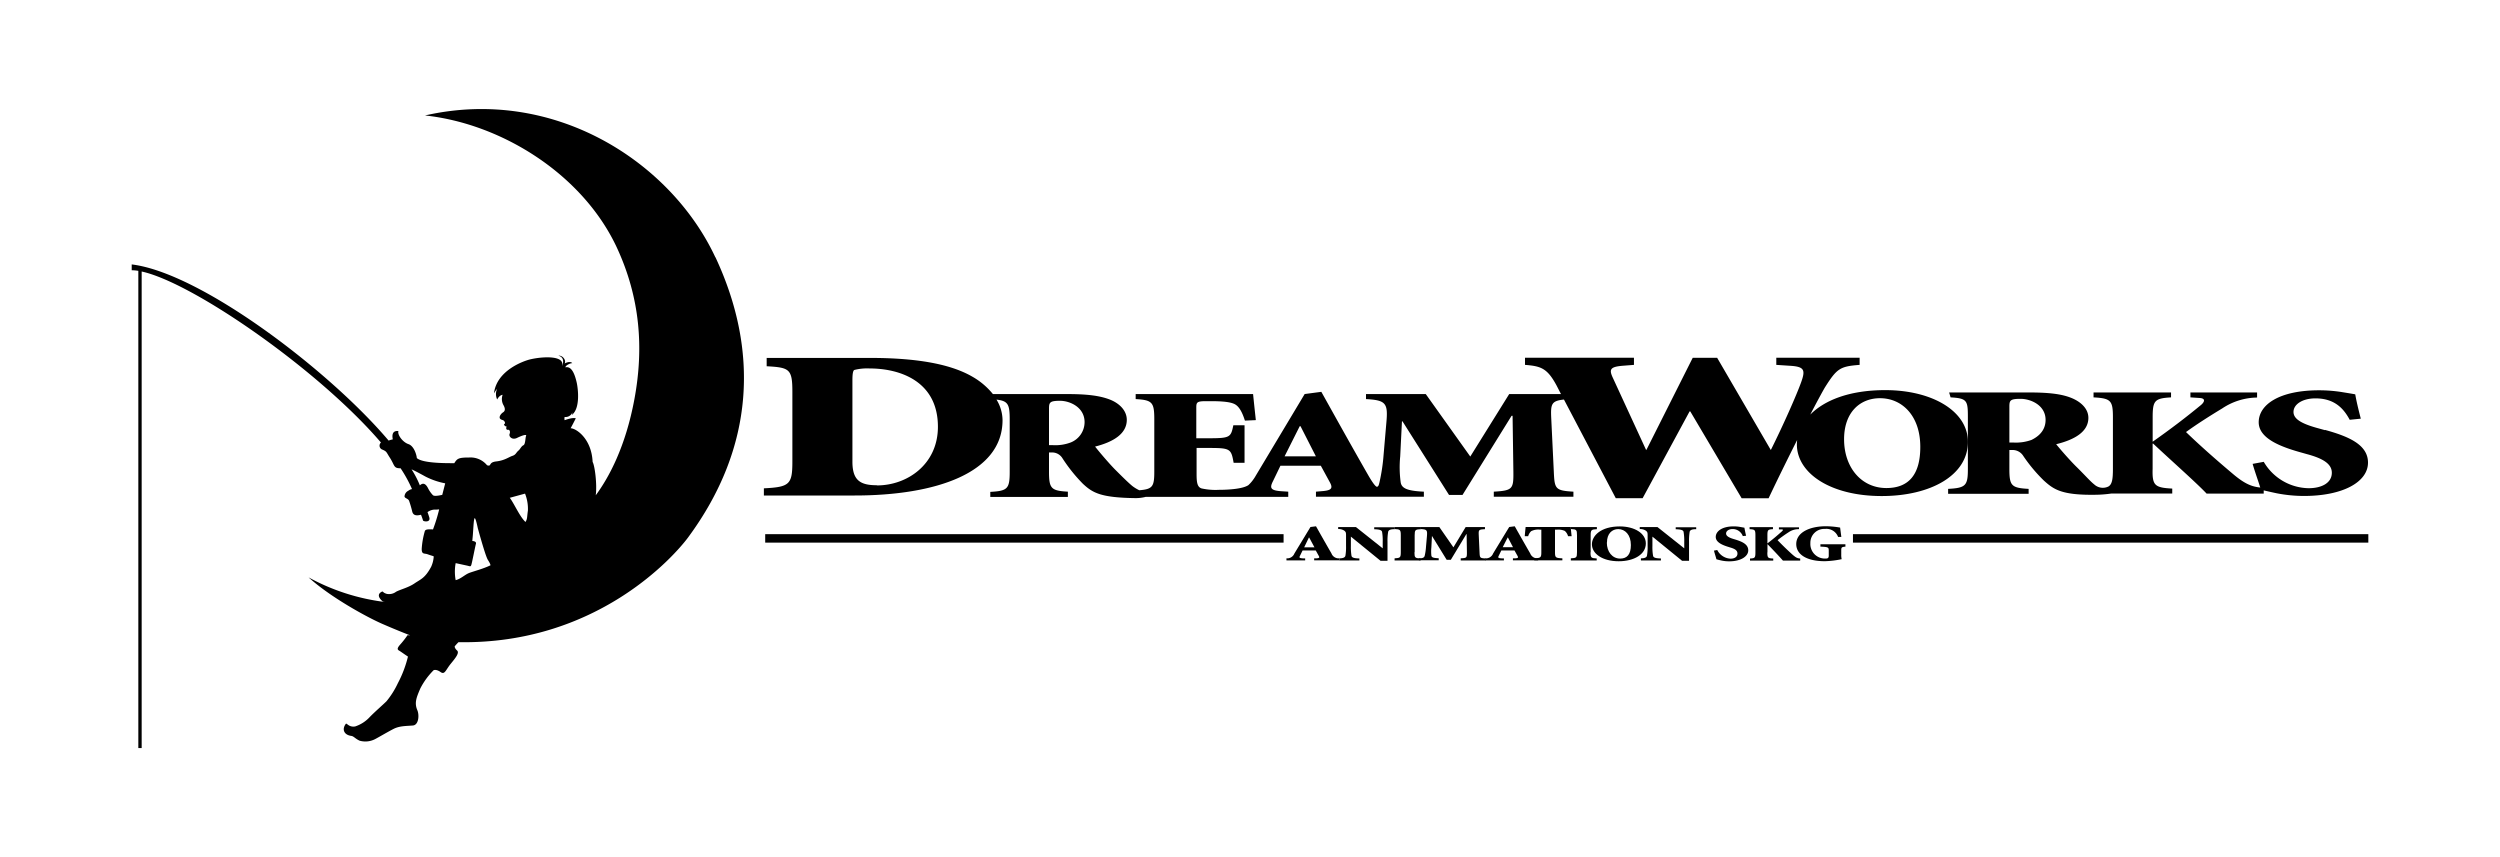
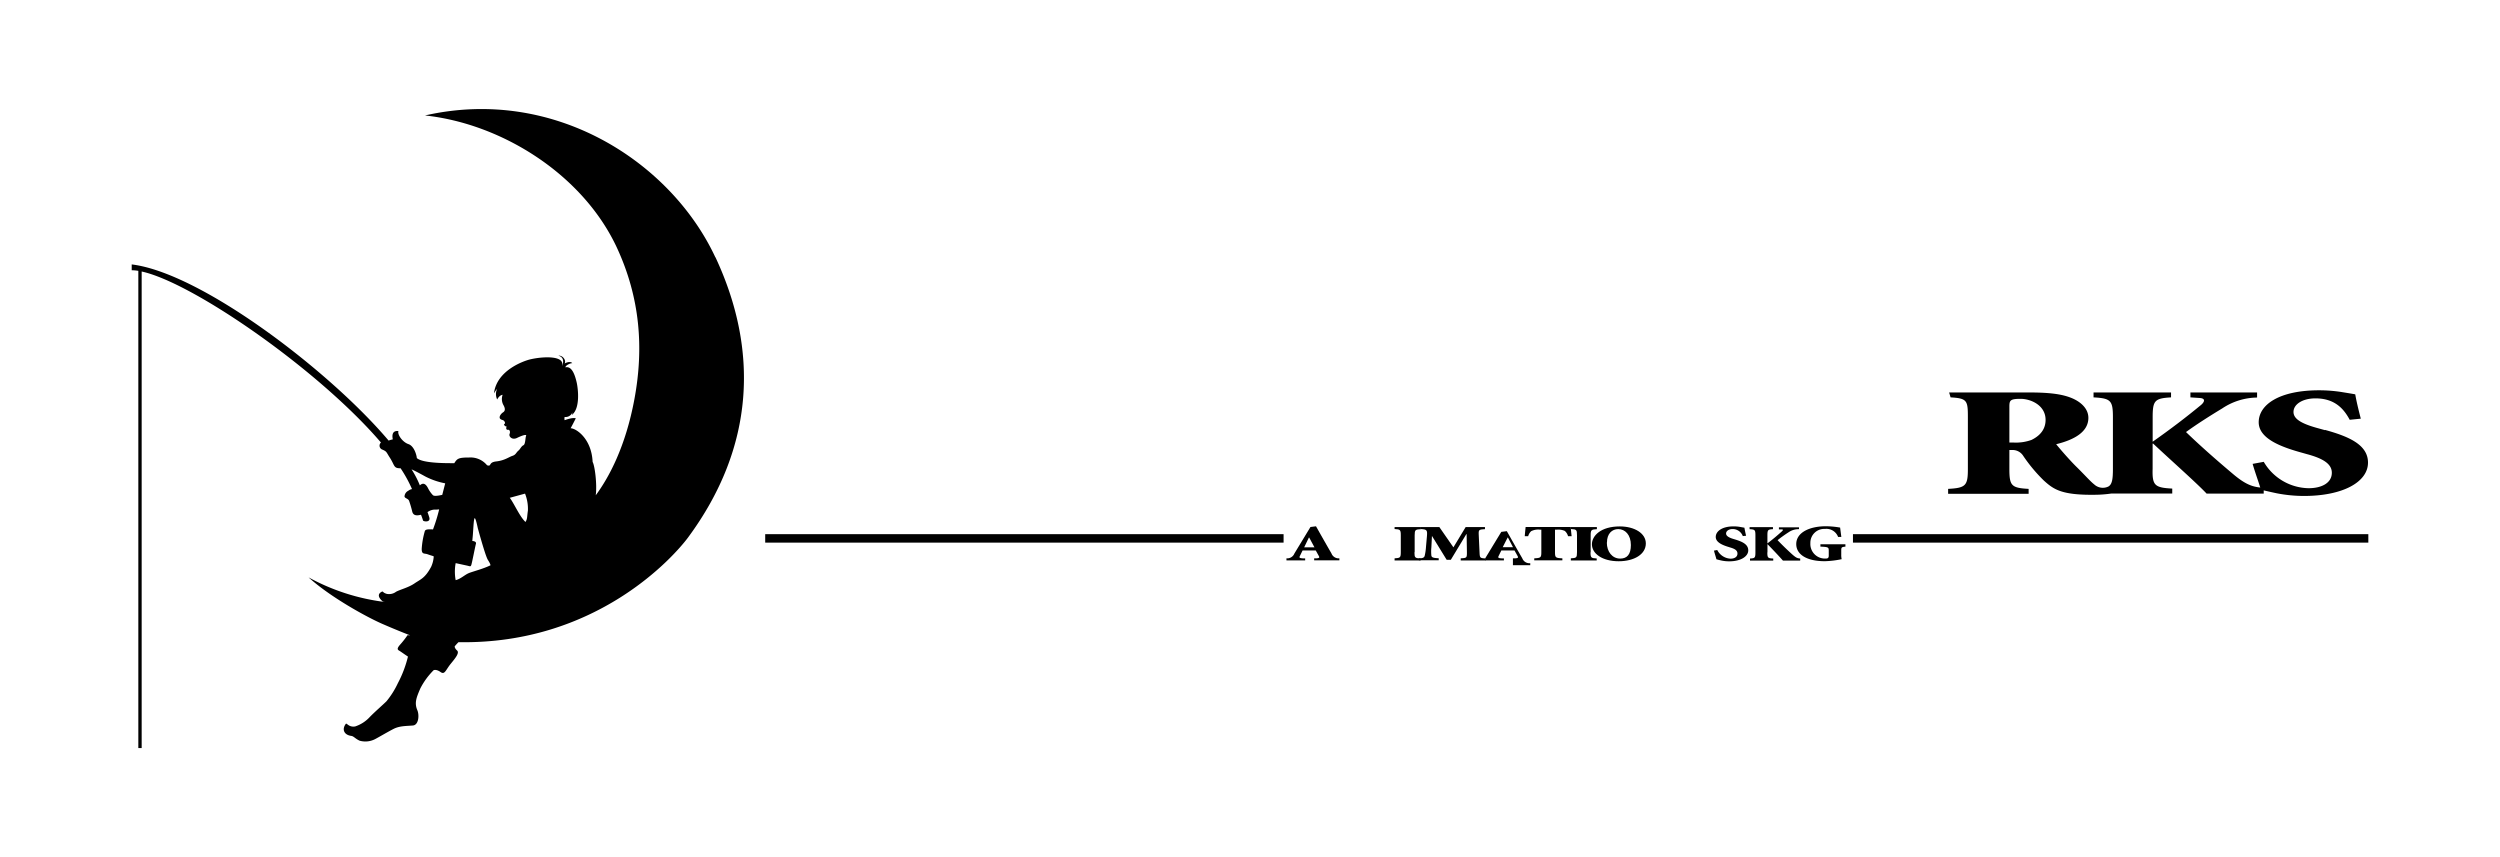
<svg xmlns="http://www.w3.org/2000/svg" id="Layer_1" data-name="Layer 1" viewBox="0 0 600 205.72">
  <path d="M558,103.24l-1.33-.37c-3.93-1.05-6.23-2.16-6.23-4s2.17-3.26,5.27-3.26c4.77,0,6.89,2.66,8.22,5.14l2.66-.27c-.66-2.55-1.08-4.38-1.33-5.84-.78-.15-1.74-.3-3.14-.53a35,35,0,0,0-5.56-.44c-9.51,0-14.47,3.44-14.47,7.67,0,4,5.56,6,10.58,7.37l.91.26c3.76,1,6.06,2.28,6.06,4.49,0,2.44-2.42,3.71-5.57,3.71a12.73,12.73,0,0,1-10.77-6.33l-2.67.49c.65,2.24,1.35,4.09,1.83,5.68-2-.23-3.61-.8-6.44-3.17-3.74-3.15-7.68-6.58-11.38-10.15,2.52-1.83,5.49-3.73,8.71-5.68a15.34,15.34,0,0,1,8.35-2.6V94.19h-16v1.18l2.26.15c1.61.12,1,1.14.12,1.81-3.46,2.85-7.09,5.62-11.44,8.68v-5.83c0-4.05.47-4.58,4.41-4.81V94.19h-18.6v1.18c4.18.23,4.65.76,4.65,4.81v12.35c0,2.38-.17,3.72-1.1,4.24a3.05,3.05,0,0,1-3.41-.53c-.95-.74-2.28-2.29-4.32-4.28-1.73-1.72-3.95-4.3-4.79-5.35,4.44-1.08,7.73-3,7.73-6.32,0-2.21-1.8-3.89-4.19-4.83s-5.46-1.27-10.14-1.27H467.79l.35,1.18c4,.23,4.15.76,4.15,4.81v12.35c0,4-.48,4.58-4.74,4.8v1.18h19.32v-1.18c-4.15-.22-4.62-.76-4.62-4.8V108H483a3,3,0,0,1,2.53,1.34,37.52,37.52,0,0,0,5,6c2.4,2.17,4.34,3.56,12.7,3.4a29,29,0,0,0,3.55-.3h14.56v-1.18c-4.24-.22-4.83-.76-4.71-4.8v-6h.12c4.35,4.08,10.57,9.58,12.83,12h13.71v-.77c.76.18,1.79.42,3.13.7a34.37,34.37,0,0,0,6.53.64c9.38,0,15.37-3.37,15.37-8,0-4.38-4.79-6.32-10.35-7.86m-70.38,2.4a11,11,0,0,1-4.5.63h-.84v-8.6c0-1.5.18-1.88,2.69-1.88,2.35,0,6,1.47,6,5.06,0,1.84-.9,3.59-3.36,4.79" />
-   <path d="M452.46,93.63c-8.8,0-14.7,2.54-18,5.88,2-3.85,3.36-6.28,3.55-6.58,2.86-4.52,3.61-5,8.3-5.36V85.85h-20v1.72l3.18.21c3.61.2,3.85,1,2.77,4S428,102,425,108l-.17-.28L412.12,85.88h-5.87l-11,21.87-.17.28-7.95-17.25c-1-2.11-.76-2.74,2.34-3l2.68-.21V85.85H366v1.72c3.86.31,5.36.79,7.63,5.05l1,1.95H362.21l-9.34,15-10.69-15H327.84v1.21c4.82.26,5.32,1,4.88,5.74l-.66,7.66a45.21,45.21,0,0,1-1,6.64c-.11.39-.17.88-.54,1s-1.34-1.37-2.14-2.76c-2.22-3.87-4.74-8.34-7.26-12.85l-4-7.17-4,.53-11.74,19.6q-.19.35-.39.63a8.91,8.91,0,0,1-1.36,1.62c-1.31.91-4.71,1.14-7.09,1.14a15.37,15.37,0,0,1-4.17-.34c-1.07-.34-1.19-1.56-1.19-3.54v-6.17h3c5.12,0,5.3.22,5.89,3.56h2.62v-9H296c-.59,2.88-.77,3.11-5.89,3.11h-3V97.87c0-1.32.12-1.59,2.38-1.59h1c3.17,0,5.13.22,6.08.86s1.61,1.94,2.21,3.81l2.62-.12c-.31-2.84-.6-5.6-.66-6.26H272.56v1.21c4,.23,4.47.77,4.47,4.86v12.52c0,3.6-.38,4.24-3.6,4.5a9.26,9.26,0,0,1-1.65-1c-.94-.77-2.24-2.05-4.25-4.06-1.7-1.75-3.88-4.36-4.71-5.42,4.36-1.1,7.61-3.07,7.61-6.41,0-2.24-1.78-4-4.13-4.9s-5.37-1.29-10-1.29h-18a17.3,17.3,0,0,0-4.92-4.17c-5.66-3.29-14.28-4.51-24.66-4.51H184v2c5.5.3,6.17.66,6.17,6.14v16.75c0,5.48-.67,6.1-6.84,6.41v1.72h21.8c19.51,0,35.48-5.44,35.48-18.08a9.6,9.6,0,0,0-1.45-4.93c2.79.31,3.17,1.15,3.17,4.76v12.52c0,4.09-.47,4.64-4.66,4.86v1.21h18.62V118c-4.06-.22-4.53-.77-4.53-4.86v-4.55h.76A2.9,2.9,0,0,1,255,110a38.22,38.22,0,0,0,4.89,6.1c2.36,2.2,4.31,3.34,12.67,3.45a9.88,9.88,0,0,0,2.41-.3h34.21V118l-1.7-.11c-2.69-.19-2.76-.85-1.93-2.48l1.75-3.63H317l2.11,3.87c.77,1.36.64,2-1.52,2.2l-1.76.15v1.21h25.9V118c-4-.18-5.31-.8-5.56-2.2a26.8,26.8,0,0,1-.12-6.26l.42-8.42h.13l11.17,17.67H351l11.78-19h.24l.19,13.35c.05,4.2-.13,4.6-4.7,4.86v1.21h19.11V118c-4.4-.26-4.52-.66-4.71-4.86l-.61-12.71c-.16-3.44,0-4.22,3.05-4.54l12.44,23.68h6.44L405.5,98.74h.17L418,119.59h6.46c2.41-5.1,4.79-9.88,6.86-14a9.77,9.77,0,0,0-.07,1.07c0,6.88,8,12.39,20.37,12.39,11.76,0,20.68-5,20.68-13,0-7.4-8.63-12.42-19.82-12.42m-242,22.83c-4,0-5.9-1.14-5.9-5.66V91.32c0-1.26.08-2.43.5-2.54a12.6,12.6,0,0,1,3.64-.35c7.18,0,16.38,3,16.38,14,0,9-7.35,14.07-14.62,14.07M257,106.18a10.44,10.44,0,0,1-4.42.65h-.82V98.1c0-1.52.18-1.91,2.65-1.91,2.3,0,5.89,1.5,5.89,5.14a5.27,5.27,0,0,1-3.3,4.85m51.3,3.34,3.64-7.24h.18l3.69,7.24Zm144.43,7.61c-6,0-10.15-4.94-10.15-11.71,0-6.55,3.9-9.85,8.62-9.85,5.26,0,9.67,4.16,9.67,11.68,0,6.78-2.88,9.88-8.14,9.88" />
  <rect x="183.65" y="128.2" width="124.41" height="2.03" />
  <rect x="444.71" y="128.2" width="123.69" height="2.03" />
  <path d="M315.4,134l.58,0c.71-.06.75-.19.5-.63l-.7-1.26h-3.16l-.58,1.19c-.27.52-.25.65.64.71l.56,0v.48h-4.49V134a1.86,1.86,0,0,0,1.91-1.17l3.85-6.35,1.33-.17,1.31,2.32c.83,1.46,1.66,2.92,2.39,4.17a1.85,1.85,0,0,0,1.91,1.2v.48H315.4V134M313,131.36h2.47L314.2,129h-.06Z" />
-   <path d="M333,134.6h-1.66l-7.13-5.81h0v2.27a13.14,13.14,0,0,0,.15,2.34c.1.44.62.6,1.89.63v.48h-4.8V134c.85,0,1.35-.19,1.45-.63a12.2,12.2,0,0,0,.15-2.34v-2.27c0-.9,0-1.06-.42-1.4a2.42,2.42,0,0,0-1.47-.39v-.48h4.26l6.43,5.11h0V130a12.25,12.25,0,0,0-.15-2.35c-.1-.43-.62-.59-1.89-.63v-.48h4.92V127c-1,0-1.47.2-1.57.63A12.25,12.25,0,0,0,333,130v4.62" />
  <path d="M339.47,132.55c0,1.32.15,1.41,1.48,1.48v.48H334.7V134c1.33-.07,1.49-.16,1.49-1.48v-4.06c0-1.33-.16-1.42-1.49-1.49v-.48H341V127c-1.33.07-1.48.16-1.48,1.49v4.06" />
  <path d="M356.39,126.52V127c-1.47.09-1.55.13-1.49,1.43l.19,4.12c.06,1.36.1,1.4,1.48,1.48v.48h-6V134c1.45-.08,1.5-.12,1.49-1.48l-.07-4.33h-.07l-3.72,6.16h-1l-3.53-5.73h0l-.14,2.73a9.61,9.61,0,0,0,0,2c.08.46.51.57,1.76.63v.48h-4.76V134c.92,0,1.29-.17,1.4-.63a12.78,12.78,0,0,0,.31-2.14l.22-2.49c.13-1.55,0-1.68-1.55-1.77v-.48h4.53l3.38,4.87,2.94-4.87h4.7" />
-   <path d="M363.1,134l.58,0c.71-.06.75-.19.5-.63l-.7-1.26h-3.16l-.58,1.19c-.27.52-.25.65.64.71l.56,0v.48h-4.49V134a1.84,1.84,0,0,0,1.9-1.17l3.86-6.35,1.33-.17,1.31,2.32c.83,1.46,1.66,2.92,2.39,4.17a1.85,1.85,0,0,0,1.92,1.2v.48H363.1V134m-2.45-2.67h2.47L361.9,129h-.06Z" />
+   <path d="M363.1,134l.58,0c.71-.06.75-.19.5-.63l-.7-1.26h-3.16l-.58,1.19c-.27.52-.25.65.64.71l.56,0v.48h-4.49V134l3.86-6.35,1.33-.17,1.31,2.32c.83,1.46,1.66,2.92,2.39,4.17a1.85,1.85,0,0,0,1.92,1.2v.48H363.1V134m-2.45-2.67h2.47L361.9,129h-.06Z" />
  <path d="M381.72,132.55c0,1.32.16,1.41,1.49,1.48v.48H377V134c1.34-.07,1.48-.16,1.48-1.48v-4.06c0-1.33-.14-1.42-1.48-1.49v-.48h6.25V127c-1.33.07-1.49.16-1.49,1.49v4.06" />
  <path d="M395,130.42c0,2.63-2.82,4.28-6.52,4.28-3.9,0-6.42-1.81-6.42-4.07,0-2,2.08-4.29,6.69-4.29,3.53,0,6.25,1.65,6.25,4.08m-9.36-.21c0,2.22,1.31,3.85,3.2,3.85,1.66,0,2.57-1,2.57-3.25,0-2.47-1.39-3.83-3.05-3.83C386.9,127,385.67,128.05,385.67,130.21Z" />
-   <path d="M405.37,134.6h-1.66l-7.13-5.81h0v2.27a11.88,11.88,0,0,0,.16,2.34c.09.44.61.6,1.88.63v.48h-4.8V134c.85,0,1.35-.19,1.45-.63a11.88,11.88,0,0,0,.16-2.34v-2.27c0-.9,0-1.06-.43-1.4a2.41,2.41,0,0,0-1.46-.39v-.48h4.25l6.43,5.11h0V130a12.82,12.82,0,0,0-.16-2.35c-.09-.43-.62-.59-1.89-.63v-.48h4.92V127c-1,0-1.47.2-1.57.63a13.2,13.2,0,0,0-.15,2.35v4.62" />
  <path d="M377,126.51c0,.56.11,1.42.19,2.18l-.86,0a2.52,2.52,0,0,0-.78-1.27,3.84,3.84,0,0,0-1.9-.3h-.45v5.39c0,1.32.15,1.41,1.77,1.49v.48h-6.75V134c1.54-.08,1.7-.17,1.7-1.49v-5.39h-.33a3.68,3.68,0,0,0-2.12.37,2.63,2.63,0,0,0-.71,1.2h-.82c.07-.88.15-1.62.21-2.21H377" />
  <path d="M412.14,132a3.76,3.76,0,0,0,3.2,2.08c.93,0,1.65-.42,1.65-1.22s-.68-1.16-1.79-1.48l-.28-.09c-1.49-.45-3.14-1.11-3.14-2.43s1.47-2.53,4.3-2.53a8.85,8.85,0,0,1,1.64.15l.94.17c.08.48.2,1.09.4,1.93l-.79.08a2.59,2.59,0,0,0-2.45-1.69c-.91,0-1.56.48-1.56,1.07s.68,1,1.85,1.34l.4.12c1.65.51,3.07,1.14,3.07,2.59s-1.78,2.63-4.57,2.63a8.78,8.78,0,0,1-1.94-.21c-.54-.12-.91-.22-1.13-.29-.14-.57-.38-1.24-.59-2.07l.79-.15" />
  <path d="M424.16,132.56c0,1.34.14,1.42,1.42,1.49v.49H420v-.49c1.16-.07,1.3-.15,1.3-1.49v-4.07c0-1.33-.14-1.42-1.4-1.49v-.49h5.61V127c-1.19.07-1.33.16-1.33,1.49v1.93c1.31-1,2.41-1.93,3.45-2.87.25-.22.45-.47,0-.5l-.69,0v-.49h4.82V127a4.21,4.21,0,0,0-2.52.76c-1,.64-1.86,1.27-2.62,1.88,1.11,1.17,2.3,2.31,3.43,3.34,1,.89,1.29,1,2,1.07v.49H427.9c-.69-.79-2.39-2.61-3.71-3.95h0v2" />
  <path d="M441.17,128.94a3,3,0,0,0-3.19-2,3.32,3.32,0,0,0-3.49,3.4,3.49,3.49,0,0,0,3.67,3.71c.45,0,.74-.1.74-.68v-1.18c0-.83-.08-.92-2-1v-.57h6v.57c-.92.1-1,.14-1,1v.89a4.51,4.51,0,0,0,.1,1.12,21.79,21.79,0,0,1-4.06.49c-4.29,0-6.84-1.59-6.84-4.11,0-2.82,3.27-4.28,7.1-4.28a20.41,20.41,0,0,1,3.43.32c.05.42.14,1.06.29,2.25l-.8,0" />
  <path d="M171.67,61.72C161,38.87,133,20.66,102,27.71,120.58,29.71,140,42,148.1,59.54c5.49,11.9,6.46,23.88,4.16,36.25-2.14,11.53-6.17,18.87-9.28,23.08.35-2.71-.24-7.15-.75-8-.25-5.65-4-8.09-5.28-8.09.38-.67,1.24-2.38,1.24-2.38-.76-.29-2.68.45-2.68.45a1.82,1.82,0,0,1,0-.78,1.76,1.76,0,0,0,1.88-1.14,4.14,4.14,0,0,1-.15.66c2.08-1.58,1.5-6.34,1.16-7.82-.74-3.24-1.74-3.81-2.7-3.61,0-.44,1.11-1,1.64-1-.34-.48-1.3-.24-1.83.09.43-.76-.44-2-1.5-1.89,1.89.52.87,2.51.87,2.51.78-2.51-4.26-2.37-7.46-1.66-1.74.38-8.23,2.69-8.87,8.21a7.49,7.49,0,0,1,.78-1.14,3,3,0,0,0,0,2.6s.43-1,1.3-1.13a3,3,0,0,0,.24,2.55c.48.89.31,1.38-.13,1.66s-.87.84-.82,1.27.58.53.82.62.78.72.2,1a.73.73,0,0,0,.68.52c-.23.31-.14.85.26.78s.66.38.42,1,.61,1.54,1.81.94c.38-.19,2.42-1.14,2.15-.45v0c-.19.31-.13,2-.64,2.22s-.81,1-1.18,1.27c-.62.53-.61,1-1.47,1.28s-1.84,1.1-3.86,1.33-1,1.3-2.22.92a5.12,5.12,0,0,0-4.29-1.86c-2.64,0-2.88.29-3.57,1.36-1.35,0-7.63.1-9-1.24,0-.48-.57-2.85-2-3.33s-2.7-2.29-2.41-3.14c-1.24-.13-1.62.64-1.35,2a6.89,6.89,0,0,0-1,.29C79,88.89,48.18,65.47,31.61,63.46v1.4A10.49,10.49,0,0,1,33.2,65V179.54H34V65.16c12.37,2.71,42.55,23.66,57.43,41.05a1,1,0,0,0,.38,1.71c1.07.48.87.57,1.74,1.9,1.23,1.9.86,2.6,2.59,2.56a31.75,31.75,0,0,1,2.74,5,2.09,2.09,0,0,0-.9.41,1.61,1.61,0,0,0-.87,1.15c-.19.67.78.61,1.06,1.23a24.65,24.65,0,0,1,.78,2.67c.25.83.91,1,2.09.7a13.44,13.44,0,0,1,.48,1.35c0,.28,1.89.6,1.51-.71-.14-.47-.29-.9-.43-1.27a3.17,3.17,0,0,1,1.55-.6,9.32,9.32,0,0,0,1.25-.06,40,40,0,0,1-1.48,4.81c-1.4-.07-1.9,0-2,.54a19.68,19.68,0,0,0-.71,4.14c0,1.38.62,1,1.4,1.28,1.38.5,1.5.4,1.48.62a7.08,7.08,0,0,1-.61,2.38c-1.49,2.79-2.55,3-4,4s-3.43,1.46-4.42,2a2.79,2.79,0,0,1-2.23.51c-1.14-.32-.77-.76-1.29-.47-1.55.86.32,2.28.32,2.28a3.2,3.2,0,0,0,.61.15,51,51,0,0,1-18.41-5.92c5.17,4.71,14,9.57,17.81,11.21,3.14,1.37,5.82,2.41,6.57,2.71l-.63-.05a21.38,21.38,0,0,1-1.6,2.07c-.77.85-1,1.3-.47,1.61s1,.69,2.17,1.46A27.33,27.33,0,0,1,95.47,164a20.35,20.35,0,0,1-2.71,4.3c-.85.85-2.8,2.53-4,3.77a8.28,8.28,0,0,1-3.53,2.28c-1.55.25-2-.91-2.23-.63-1,1.31-.45,2.66,1.32,2.9.59.08.95.68,2,1.15A5.09,5.09,0,0,0,90,177.4c.92-.48,2.94-1.68,4.41-2.44s3-.7,4.69-.84c1.41-.13,1.56-2.53,1.05-3.7-.75-1.77-.17-3.08.72-5.18a17.33,17.33,0,0,1,3.2-4.39s.61-.31,1.65.43,1.2-.43,2.48-2c1-1.23,2.15-2.57,1.5-3.16s-.57-1-.57-1a12.48,12.48,0,0,1,.91-1c33.13.6,51.8-20.68,55.09-25.12,16.06-21.74,17-45,6.57-67.28m-65.56,57.05c-.77.15-2,.44-2.31,0a6.85,6.85,0,0,1-1.06-1.52c-.34-.7-1-1.71-2-.76h0a22.73,22.73,0,0,0-2-3.85c.88.39,2,1,3.35,1.74a17.5,17.5,0,0,0,4.73,1.62Zm6.35,18.79c-.93.38-1.9,1.37-3.13,1.68a11.16,11.16,0,0,1,0-4.09l2.57.56c.89.18,1,.38,1.18-.12s.92-4.39,1.11-5.06-.85-.69-.85-.69-.07.53.08-1.05c.13-1.3.22-4.31.47-4.42s.75,2.38.75,2.38c1,3.61,2,7,2.45,7.67.61.93.6,1.25.6,1.25-1.74.86-4.3,1.5-5.24,1.89m13.62-12.3c-1.37-1.28-2.65-4.31-3.75-5.79l3.66-1a10,10,0,0,1,.69,4.07c-.25,1.64-.09,1.94-.6,2.76" />
</svg>